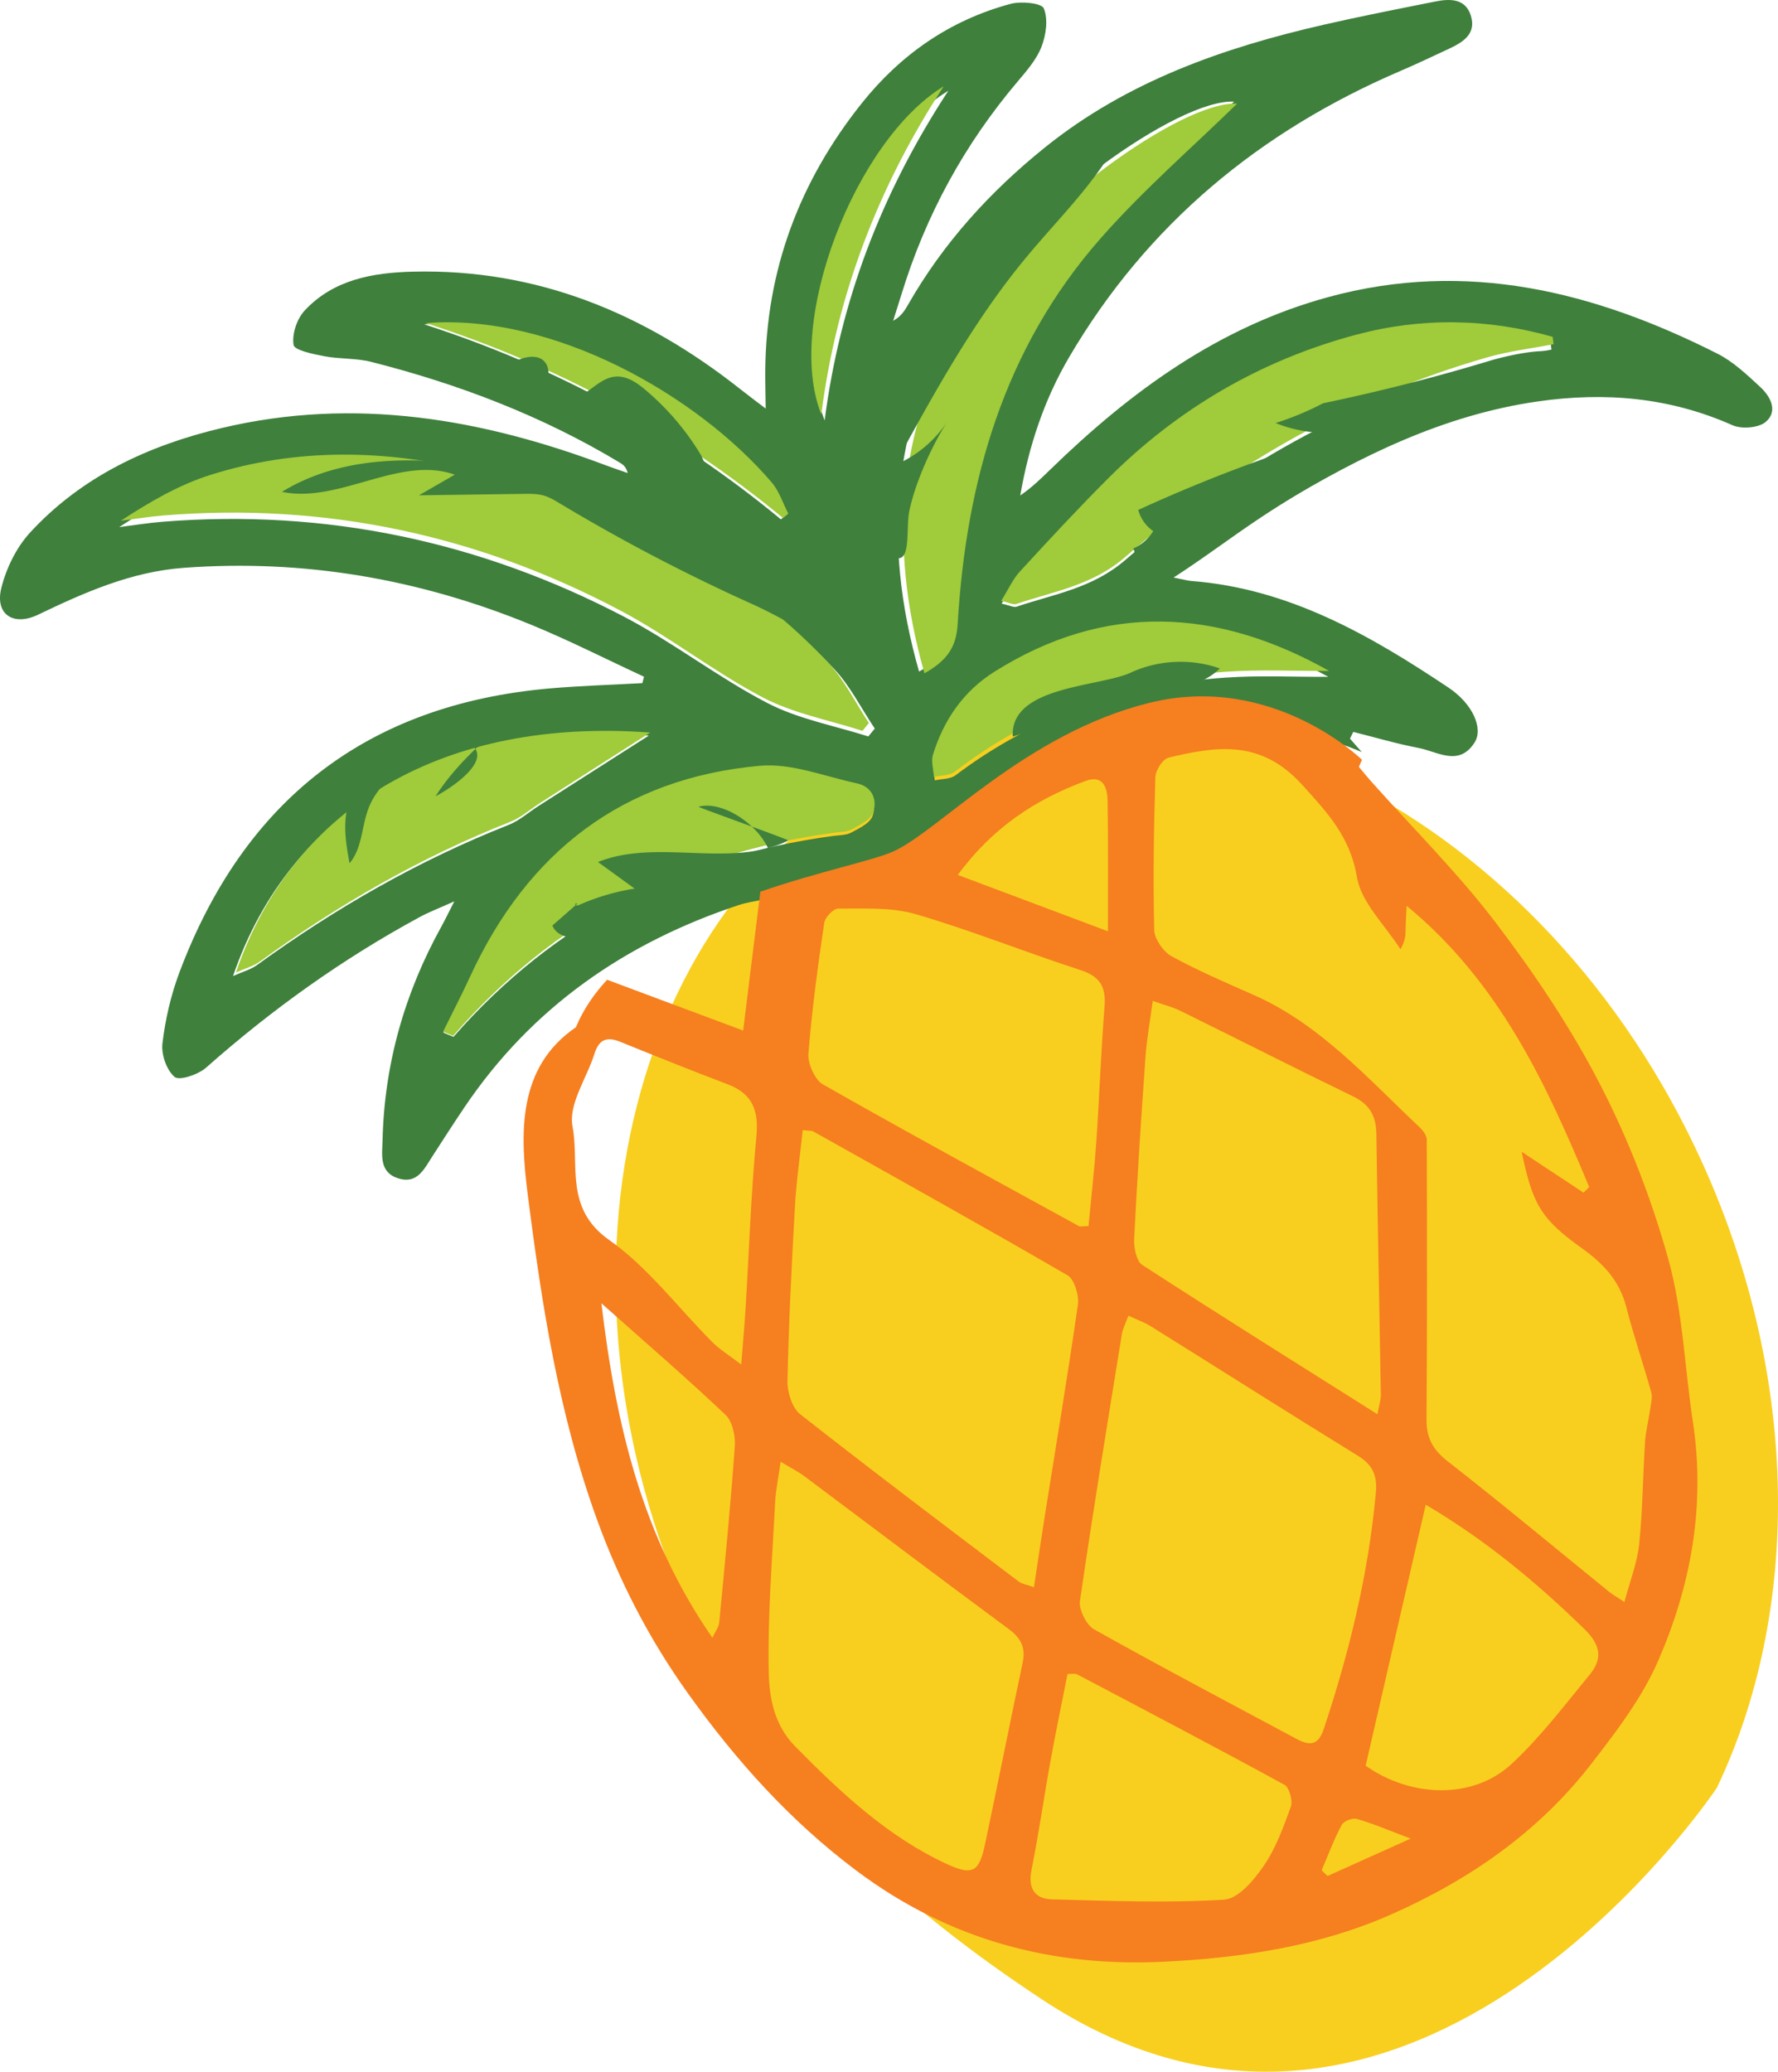
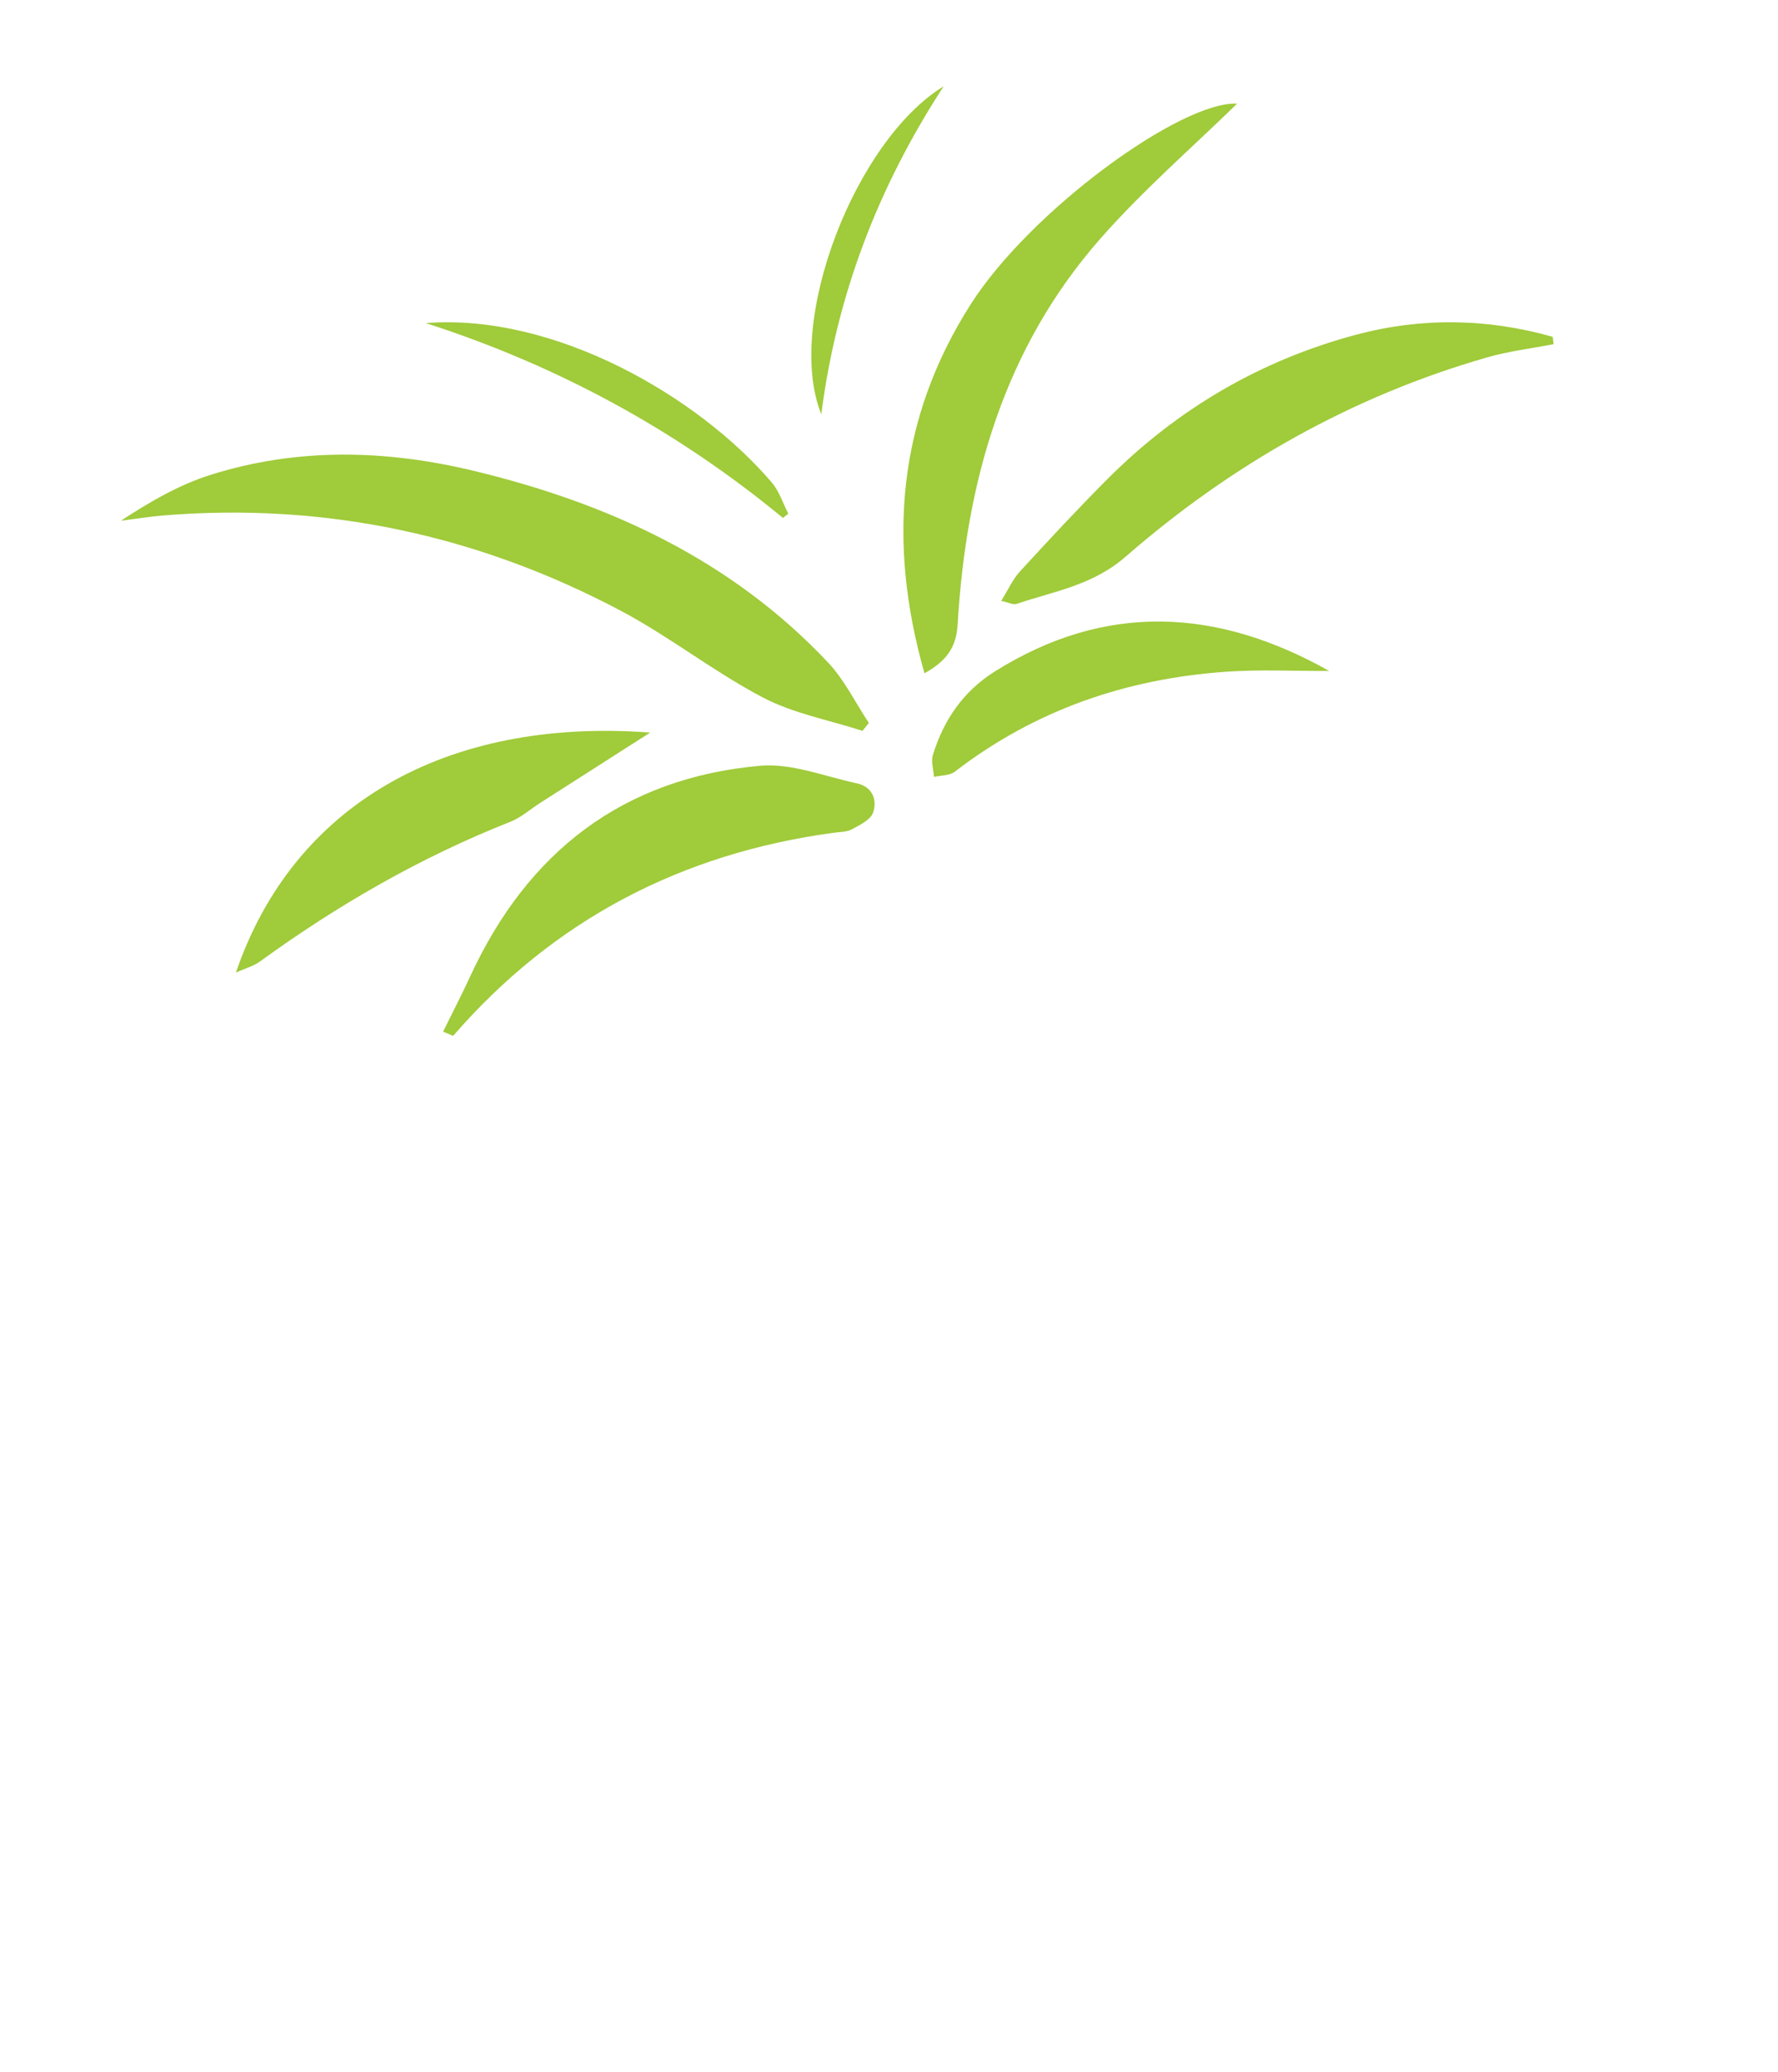
<svg xmlns="http://www.w3.org/2000/svg" width="309" height="360" viewBox="0 0 309 360">
  <g fill="none" fill-rule="evenodd">
-     <path d="M181.031 347.403c-23.035-15.228-47.177-35.716-60.913-66.035-27.471-60.64-10.396-127.532 38.14-149.409 48.536-21.878 110.152 9.545 137.624 70.183 17.17 37.9 16.938 78.242 2.5 108.51 0 0-52.808 79.422-117.351 36.751" fill="#F8CF1F" />
-     <path d="M164.813 15.768c-15.447 9.338-27.987 41.14-21.495 57.287 2.654-20.621 9.865-39.533 21.495-57.287m-29.104 74.478c.311-.247.622-.495.934-.741-.94-1.821-1.57-3.901-2.866-5.421-12.869-15.102-37.816-29.469-60.06-27.729 22.84 7.364 43.518 18.61 61.992 33.89m37.193 27.509c-5.345 3.3-8.765 8.18-10.626 14.094-.353 1.124.098 2.498.178 3.756 1.216-.276 2.704-.198 3.61-.883 13.865-10.479 29.637-15.769 46.837-16.967 5.958-.415 11.965-.114 17.95-.14-19.38-10.702-38.74-11.722-57.95.14m-132.4 51.849c1.624-.73 3.066-1.111 4.192-1.927 13.592-9.847 28.03-18.156 43.69-24.329 1.864-.735 3.45-2.17 5.171-3.27 6.515-4.161 13.034-8.319 19.21-12.26-35.726-2.653-62.31 12.684-72.262 41.786m104.237-24.337c1.085-.147 2.296-.11 3.212-.599 1.387-.74 3.25-1.63 3.687-2.88.782-2.234-.173-4.46-2.826-5.025-5.58-1.187-11.32-3.5-16.787-3.016-23.75 2.103-40.298 14.778-50.264 36.212-1.488 3.199-3.13 6.328-4.7 9.489l1.751.722c17.512-20.007 39.639-31.356 65.927-34.903m90.777-86.15c-16.473 4.364-30.85 12.694-42.949 24.715-5.232 5.198-10.265 10.6-15.272 16.015-1.221 1.322-1.982 3.065-3.221 5.039 1.384.308 2.088.71 2.595.54 6.505-2.194 13.204-3.19 18.906-8.122 18.315-15.847 39.114-27.584 62.567-34.282 3.74-1.068 7.654-1.526 11.488-2.266l-.158-1.265c-11.254-3.178-22.69-3.36-33.956-.374m-69.978 49.03c1.472-24.851 8.138-48.003 25.019-67.048 7.566-8.535 16.302-16.042 23.91-23.435-9.778-.486-36.214 18.578-46.696 34.958-12.712 19.87-14.606 41.146-8.044 64.079 4.006-2.24 5.577-4.593 5.811-8.554m-20.681 7.979c-17.023-17.827-38.538-27.553-62.147-33.17-15.451-3.676-31.012-4.065-46.305.706-5.52 1.723-10.655 4.673-15.695 7.933 2.513-.315 5.02-.726 7.542-.929 28.344-2.265 55.12 3.391 80.211 16.504 8.578 4.483 16.322 10.552 24.915 15.002 5.393 2.795 11.656 3.925 17.528 5.8l1.122-1.368c-2.366-3.516-4.285-7.455-7.171-10.478m-12.105 40.169c-1.517.332-2.98.519-4.353.973-19.728 6.534-35.97 17.781-47.669 35.126-1.911 2.835-3.762 5.71-5.615 8.585-1.412 2.188-2.626 4.863-5.96 3.769-3.3-1.085-2.728-4.068-2.67-6.592.304-13.238 3.832-25.611 10.244-37.19.6-1.083 1.133-2.203 2.226-4.338-2.803 1.261-4.443 1.879-5.968 2.705-13.432 7.267-25.75 16.087-37.18 26.2-1.36 1.203-4.638 2.304-5.46 1.61-1.41-1.19-2.347-3.925-2.115-5.847.503-4.17 1.469-8.385 2.948-12.32 11.168-29.707 32.39-46.567 64.394-49.35 5.34-.464 10.707-.618 16.061-.916l.286-1.117c-6.547-3.032-12.991-6.315-19.66-9.05-19.33-7.928-39.432-11.421-60.356-9.868-9.101.675-17.208 4.263-25.269 8.134-4.345 2.087-7.547-.077-6.402-4.642.857-3.42 2.595-7.012 4.966-9.593 8.999-9.797 20.652-15.202 33.427-18.217 23.036-5.437 45.214-1.605 66.928 6.6 1.166.44 2.352.83 3.529 1.243-.249-1.01-.74-1.428-1.287-1.757-13.5-8.145-28.072-13.704-43.313-17.566-2.616-.663-5.44-.46-8.11-.972-1.936-.37-5.2-1.028-5.354-1.968-.307-1.87.578-4.523 1.926-5.971 5.012-5.389 11.848-6.585 18.81-6.757 21.568-.531 40.202 7.214 56.853 20.375 1.31 1.036 2.653 2.032 4.464 3.416-.034-2.73-.089-4.629-.075-6.528.125-17.473 5.923-32.947 16.788-46.554C156.54 9.46 165.112 3.494 175.635.67c1.824-.49 5.378-.147 5.767.787.778 1.873.396 4.6-.388 6.64-.856 2.225-2.566 4.19-4.151 6.061-9.245 10.908-15.943 23.18-20.143 36.819-.49 1.59-.997 3.175-1.497 4.763 1.368-.744 1.992-1.748 2.578-2.774 6.113-10.71 14.246-19.663 23.838-27.376C195.881 14.137 212.6 8.286 230.124 4.28c6.4-1.463 12.849-2.726 19.289-4.012 2.544-.508 5.244-.578 6.2 2.428 1.02 3.21-1.385 4.663-3.872 5.815-2.738 1.27-5.46 2.578-8.233 3.764-24.548 10.499-44.153 26.698-57.705 49.799-4.35 7.413-7.015 15.48-8.492 24.023 2.004-1.367 3.633-2.96 5.268-4.55 13.91-13.524 29.26-24.763 48.367-29.95 23.95-6.5 46.18-.943 67.56 9.876 2.747 1.39 5.108 3.652 7.406 5.771 1.793 1.656 3.137 4.198.969 6.058-1.24 1.062-4.205 1.295-5.802.584-10.904-4.854-22.192-5.805-33.847-4.127-16.374 2.356-30.838 9.524-44.745 17.925-6.102 3.686-11.848 7.96-18.729 12.628 2.021.403 2.64.595 3.269.643 16.94 1.297 31.06 9.405 44.707 18.53 4.234 2.83 6.1 7.11 4.52 9.564-2.72 4.22-6.413 1.558-9.677.933-3.835-.735-7.597-1.85-11.391-2.8l-.57 1.166c.685.78 1.35 1.58 2.058 2.339 0 0-25.792-11.506-44.095-1.717-18.302 9.79-24.079 16.227-29.368 19.085-5.29 2.856-24.797 9.079-30.459 8.239" fill="#3F803D" />
    <path d="M151 125.626c-2.342-3.528-4.242-7.48-7.099-10.514-16.851-17.888-38.15-27.65-61.524-33.286-15.295-3.69-30.7-4.08-45.84.708-5.465 1.73-10.547 4.69-15.537 7.96 2.488-.315 4.97-.728 7.466-.93 28.06-2.275 54.567 3.402 79.406 16.56 8.492 4.499 16.158 10.59 24.664 15.056 5.34 2.803 11.54 3.937 17.354 5.82l1.11-1.374M160.664 117c3.977-2.24 5.536-4.59 5.769-8.55 1.46-24.84 8.077-47.98 24.833-67.016 7.51-8.532 16.182-16.035 23.734-23.425-9.706-.486-35.947 18.569-46.351 34.942C156.03 72.811 154.15 94.08 160.664 117M269.842 58.53c-11.307-3.212-22.795-3.396-34.113-.378-16.551 4.411-30.995 12.83-43.149 24.98-5.256 5.255-10.313 10.714-15.343 16.188-1.228 1.336-1.992 3.098-3.237 5.093 1.392.311 2.098.72 2.609.545 6.535-2.216 13.264-3.223 18.992-8.209 18.4-16.017 39.297-27.88 62.857-34.65 3.757-1.08 7.69-1.543 11.542-2.291l-.158-1.278zM78.755 180c17.548-20.226 39.722-31.7 66.066-35.286 1.088-.148 2.301-.112 3.218-.605 1.392-.749 3.257-1.649 3.696-2.913.783-2.259-.173-4.51-2.831-5.08-5.592-1.2-11.345-3.54-16.823-3.05-23.801 2.127-40.385 14.941-50.371 36.61-1.491 3.236-3.137 6.398-4.71 9.594l1.755.73M113 127.295c-35.597-2.648-62.084 12.66-72 41.705 1.618-.729 3.055-1.11 4.176-1.923 13.543-9.828 27.928-18.12 43.531-24.282 1.858-.733 3.438-2.166 5.153-3.263 6.492-4.154 12.986-8.304 19.14-12.237M231 116.59c-19.463-10.951-38.905-11.995-58.195.144-5.368 3.376-8.802 8.37-10.67 14.422-.356 1.15.097 2.556.177 3.844 1.222-.283 2.716-.203 3.626-.903 13.924-10.725 29.762-16.137 47.035-17.363 5.984-.425 12.016-.117 18.027-.144M74 56.143C96.866 63.5 117.57 74.733 136.065 90l.935-.74c-.94-1.82-1.573-3.897-2.87-5.416-12.883-15.086-37.86-29.44-60.13-27.7M142.733 72c2.626-20.518 9.76-39.336 21.267-57-15.284 9.292-27.69 40.933-21.267 57" fill="#A0CB3A" />
-     <path d="M104.518 226.469c8 7.119 14.935 13.094 21.59 19.397 1.166 1.105 1.724 3.664 1.598 5.418-.73 10.235-1.727 20.432-2.707 30.632-.08.84-.695 1.595-1.193 2.675-12.194-17.6-16.763-36.91-19.288-58.122m29.08 64.027c-.201-9.835.62-19.632 1.107-29.436.105-2.1.557-4.16.963-7.056 1.962 1.186 3.109 1.753 4.127 2.515 11.831 8.845 23.61 17.773 35.492 26.539 2.206 1.627 2.988 3.286 2.436 5.896-2.218 10.49-4.308 21.019-6.532 31.508-1.03 4.864-2.163 5.523-6.724 3.408-10.154-4.707-18.322-12.344-26.262-20.39-3.735-3.786-4.516-8.584-4.607-12.984m45.664 34.452c1.267-6.299 2.17-12.698 3.318-19.031.913-5.045 1.964-10.054 2.945-15.038.856.022 1.32-.112 1.651.062 12.056 6.352 24.124 12.683 36.094 19.223.782.427 1.433 2.771 1.08 3.749-1.295 3.587-2.638 7.29-4.742 10.338-1.723 2.495-4.382 5.702-6.925 5.854-9.9.596-19.917.207-29.898-.06-2.832-.075-4.186-1.794-3.523-5.097m50.428.045c1.134-2.642 2.138-5.365 3.483-7.875.375-.7 1.862-1.267 2.66-1.039 2.797.801 5.517 1.975 9.336 3.41l-14.457 6.501-1.022-.997m7.646-18.166 10.444-45.36c10.38 6.121 19.265 13.494 27.662 21.696 2.918 2.85 2.95 5.263.859 7.804-4.389 5.336-8.606 10.928-13.62 15.565-6.705 6.201-17.43 5.853-25.345.295m42.367-30.182c-9.357-7.59-18.623-15.313-28.107-22.718-2.61-2.036-3.707-4.074-3.683-7.328.122-16.19.098-32.389.043-48.589-.003-.7-.679-1.598-1.26-2.145-9-8.486-17.34-17.904-28.774-22.954-4.83-2.132-9.697-4.221-14.349-6.763-1.386-.757-2.945-3.013-2.98-4.533-.207-8.864-.076-17.723.202-26.559.04-1.252 1.292-3.174 2.346-3.422 8.117-1.91 15.93-3.276 23.184 4.758 4.396 4.87 8.318 8.977 9.511 16.065.74 4.389 4.917 8.344 7.55 12.495.933-1.62.884-2.63.899-3.636.016-1.075.093-2.146.176-3.913 16.136 13.294 24.248 30.88 31.733 48.877l-.99.963-10.757-7.106c1.933 9.203 3.351 11.68 10.521 16.803 3.693 2.639 6.495 5.598 7.676 10.213 1.27 4.962 2.95 9.83 4.326 14.77.252.906-.044 1.973-.182 2.945-.273 1.92-.77 3.803-.896 5.737-.382 5.91-.403 11.877-1.022 17.743-.347 3.28-1.6 6.401-2.56 10.029-1.448-.956-2.064-1.292-2.607-1.732m-87.21-137.43c.106 7.107.05 14.207.056 22.613l-26.093-9.796c6.115-8.313 13.602-13.158 22.217-16.333 3.01-1.11 3.784 1.097 3.82 3.516m-4.719 29.351c3.411 1.104 4.462 2.899 4.184 6.406-.62 7.786-.89 15.623-1.426 23.423-.335 4.878-.894 9.725-1.358 14.654-1.112.024-1.433.138-1.648.02-14.874-8.16-29.78-16.257-44.54-24.655-1.355-.772-2.624-3.607-2.492-5.274.601-7.625 1.633-15.194 2.744-22.732.152-1.034 1.58-2.539 2.479-2.531 4.488.038 9.163-.27 13.463.985 9.623 2.807 19.028 6.605 28.594 9.704m10.706 51.212c-.969-.628-1.452-3.008-1.376-4.483.531-10.544 1.22-21.071 1.967-31.59.221-3.114.788-6.181 1.265-9.784 1.992.706 3.475 1.07 4.835 1.74 10.008 4.933 19.965 9.996 30 14.862 2.874 1.393 3.99 3.403 4.033 6.546.21 15.1.534 30.205.777 45.307.015.916-.314 1.817-.602 3.368-13.956-8.805-27.493-17.27-40.9-25.966m40.633 39.656c-1.311 14.192-4.641 27.746-9.05 41.014-.979 2.945-2.513 2.906-4.73 1.72-11.766-6.302-23.567-12.527-35.224-19.06-1.286-.72-2.634-3.425-2.424-4.877 2.245-15.517 4.789-30.97 7.29-46.43.154-.948.638-1.819 1.133-3.175 1.443.673 2.747 1.123 3.906 1.847 11.989 7.48 23.924 15.06 35.95 22.47 2.618 1.611 3.43 3.462 3.15 6.49m-97.802-62.842c14.78 8.29 29.589 16.522 44.257 25.04 1.133.658 1.988 3.487 1.765 5.048-1.747 12.24-3.796 24.414-5.735 36.613-.647 4.069-1.242 8.15-1.904 12.511-1.199-.438-2.075-.542-2.704-1.018-12.701-9.628-25.43-19.216-37.97-29.079-1.343-1.056-2.206-3.815-2.165-5.689.224-10.137.728-20.253 1.297-30.357.248-4.402.88-8.757 1.354-13.288 1.261.144 1.576.09 1.805.22m-9.855.9c-.94 9.915-1.273 19.928-1.881 29.898-.174 2.85-.44 5.69-.757 9.722-2.294-1.757-3.768-2.647-4.963-3.843-5.981-5.98-11.258-13.076-17.989-17.802-7.842-5.507-5.118-13.165-6.363-19.712-.745-3.915 2.48-8.397 3.817-12.667.753-2.405 2.098-3.024 4.429-2.078 6.197 2.516 12.404 5.012 18.648 7.376 4.325 1.639 5.499 4.466 5.059 9.107m-11.944 96.688c8.456 11.834 17.862 22.275 29.315 30.867 16.325 12.245 34.297 16.77 53.425 15.833 13.62-.667 27.008-2.698 39.441-8.181 13.566-5.982 25.658-14.29 34.925-26.284 4.313-5.581 8.747-11.36 11.574-17.86 5.622-12.929 8.26-26.804 6.001-41.613-1.429-9.363-1.718-18.98-4.233-28.06-2.88-10.4-6.88-20.735-11.83-30.351-5.086-9.879-11.392-19.271-18.111-28.11-6.617-8.703-14.423-16.443-21.7-24.612-.74-.83-1.44-1.702-2.158-2.553l.544-1.227s-15.456-15.21-36.938-9.907c-21.483 5.303-36.575 22.258-44.518 25.83-3.509 1.578-12.917 3.484-23.107 6.99l-2.989 24.134-23.643-8.83c-2.272 2.453-4.145 5.183-5.422 8.253-10.201 6.964-9.727 18.425-8.367 29.103 2.431 19.078 5.397 38.251 12.086 56.591 3.874 10.622 9.001 20.604 15.705 29.987" fill="#F67F1F" />
-     <path d="M259.082 62.64a338.71 338.71 0 0 1-29.14 7.434 51.812 51.812 0 0 1-8.245 3.437 23.155 23.155 0 0 0 13.233 1.24 274.105 274.105 0 0 0-37.112 13.86 6.626 6.626 0 0 0 2.601 3.68 7.7 7.7 0 0 1-3.486 3.026c.93 1.494-.753 3.22-2.23 4.177C189.8 102.662 184.9 105.83 180 109c14.053-.047 25.771-9.982 37.373-17.9 7.094-4.84 14.576-9.08 22.048-13.312 4.638-2.627 9.288-5.26 14.185-7.366 3.566-1.534 16.004-2.93 17.802-5.959 3.546-5.977-9.886-2.561-12.326-1.822M164.693 73.183a20.509 20.509 0 0 1-9.218 7.663c6.836-12.495 13.73-25.078 22.795-36.032C183.654 38.307 189.818 32.354 194 25c-7.903 3.015-13.508 10.05-18.585 16.868a703.443 703.443 0 0 0-15.506 21.667c-3.47 5.048-7.078 10.436-8.294 16.566-.81 4.085-1.402 12.516 2.163 15.606 5.008 4.34 3.531-3.346 4.246-6.869 1.003-4.942 4.01-11.59 6.669-15.655M130.618 104.917A321.417 321.417 0 0 1 97.261 87.46c-.864-.519-1.736-1.046-2.704-1.334-1.141-.338-2.356-.324-3.548-.309l-18.195.251 6.224-3.586C69.423 79.08 59 87.523 49 85.468c13.662-8.352 31.2-5.46 46.948-2.285 4.519.91 9.07 1.831 13.333 3.57 4.259 1.737 8.135 4.253 12.147 6.49 5.653 3.151 11.598 5.76 17.571 8.27 3.222 1.354 6.503 2.71 9.22 4.887 2.582 2.07 4.905 5.235 4.776 8.6-3.147-1.529-6.485-1.86-9.602-3.438-4.294-2.176-8.344-4.647-12.775-6.645M84 128.85c-1.114-.28-2.28.054-3.38.386-3.306.997-6.645 2.007-9.643 3.723-2.997 1.717-5.666 4.228-6.915 7.452-1.233 3.181-1.095 6.998-3.314 9.589-.732-3.92-1.39-8.17.4-11.732 2.342-4.66 12.222-11.392 17.702-10.108 9.272 2.17.378 8.357-3.154 10.21 2.238-3.524 5.229-6.702 8.304-9.52M136.998 146.052c-9.981 4.962-22.712-.43-33.07 3.74l6.366 4.62a38.946 38.946 0 0 0-9.611 2.818c-.231.102-.552.185-.698-.017-.145-.201.395-.35.285-.128L96 160.834c1.03 2.486 4.645 2.405 7.342 1.837 5.27-1.11 10.497-2.41 15.668-3.897 3.738-1.075 10.907-2.007 13.64-4.854 5.494-5.724-5.305-15.408-11.265-13.727.722.362 15.816 5.757 15.613 5.859M121.845 79.12a45.317 45.317 0 0 0-9.697-11.382c-1.462-1.231-3.2-2.435-5.129-2.303-2.1.144-3.696 1.794-5.445 2.934-1.75 1.14-4.503 1.622-5.663-.087-1.033-1.52-.044-3.788-1.138-5.269-1.233-1.668-3.93-1-5.754.034-.448.254-.933.582-1.009 1.081-.081.535.343 1.005.743 1.381 6.95 6.538 15.791 10.77 24.477 14.897L125 86M196.534 116.873c4.785-2.216 10.487-2.48 15.466-.715-2.69 2.651-6.686 3.481-10.421 4.295-8.782 1.913-17.118 4.806-25.566 7.547-.52-8.826 15.07-8.603 20.52-11.127" fill="#3F803D" />
  </g>
</svg>